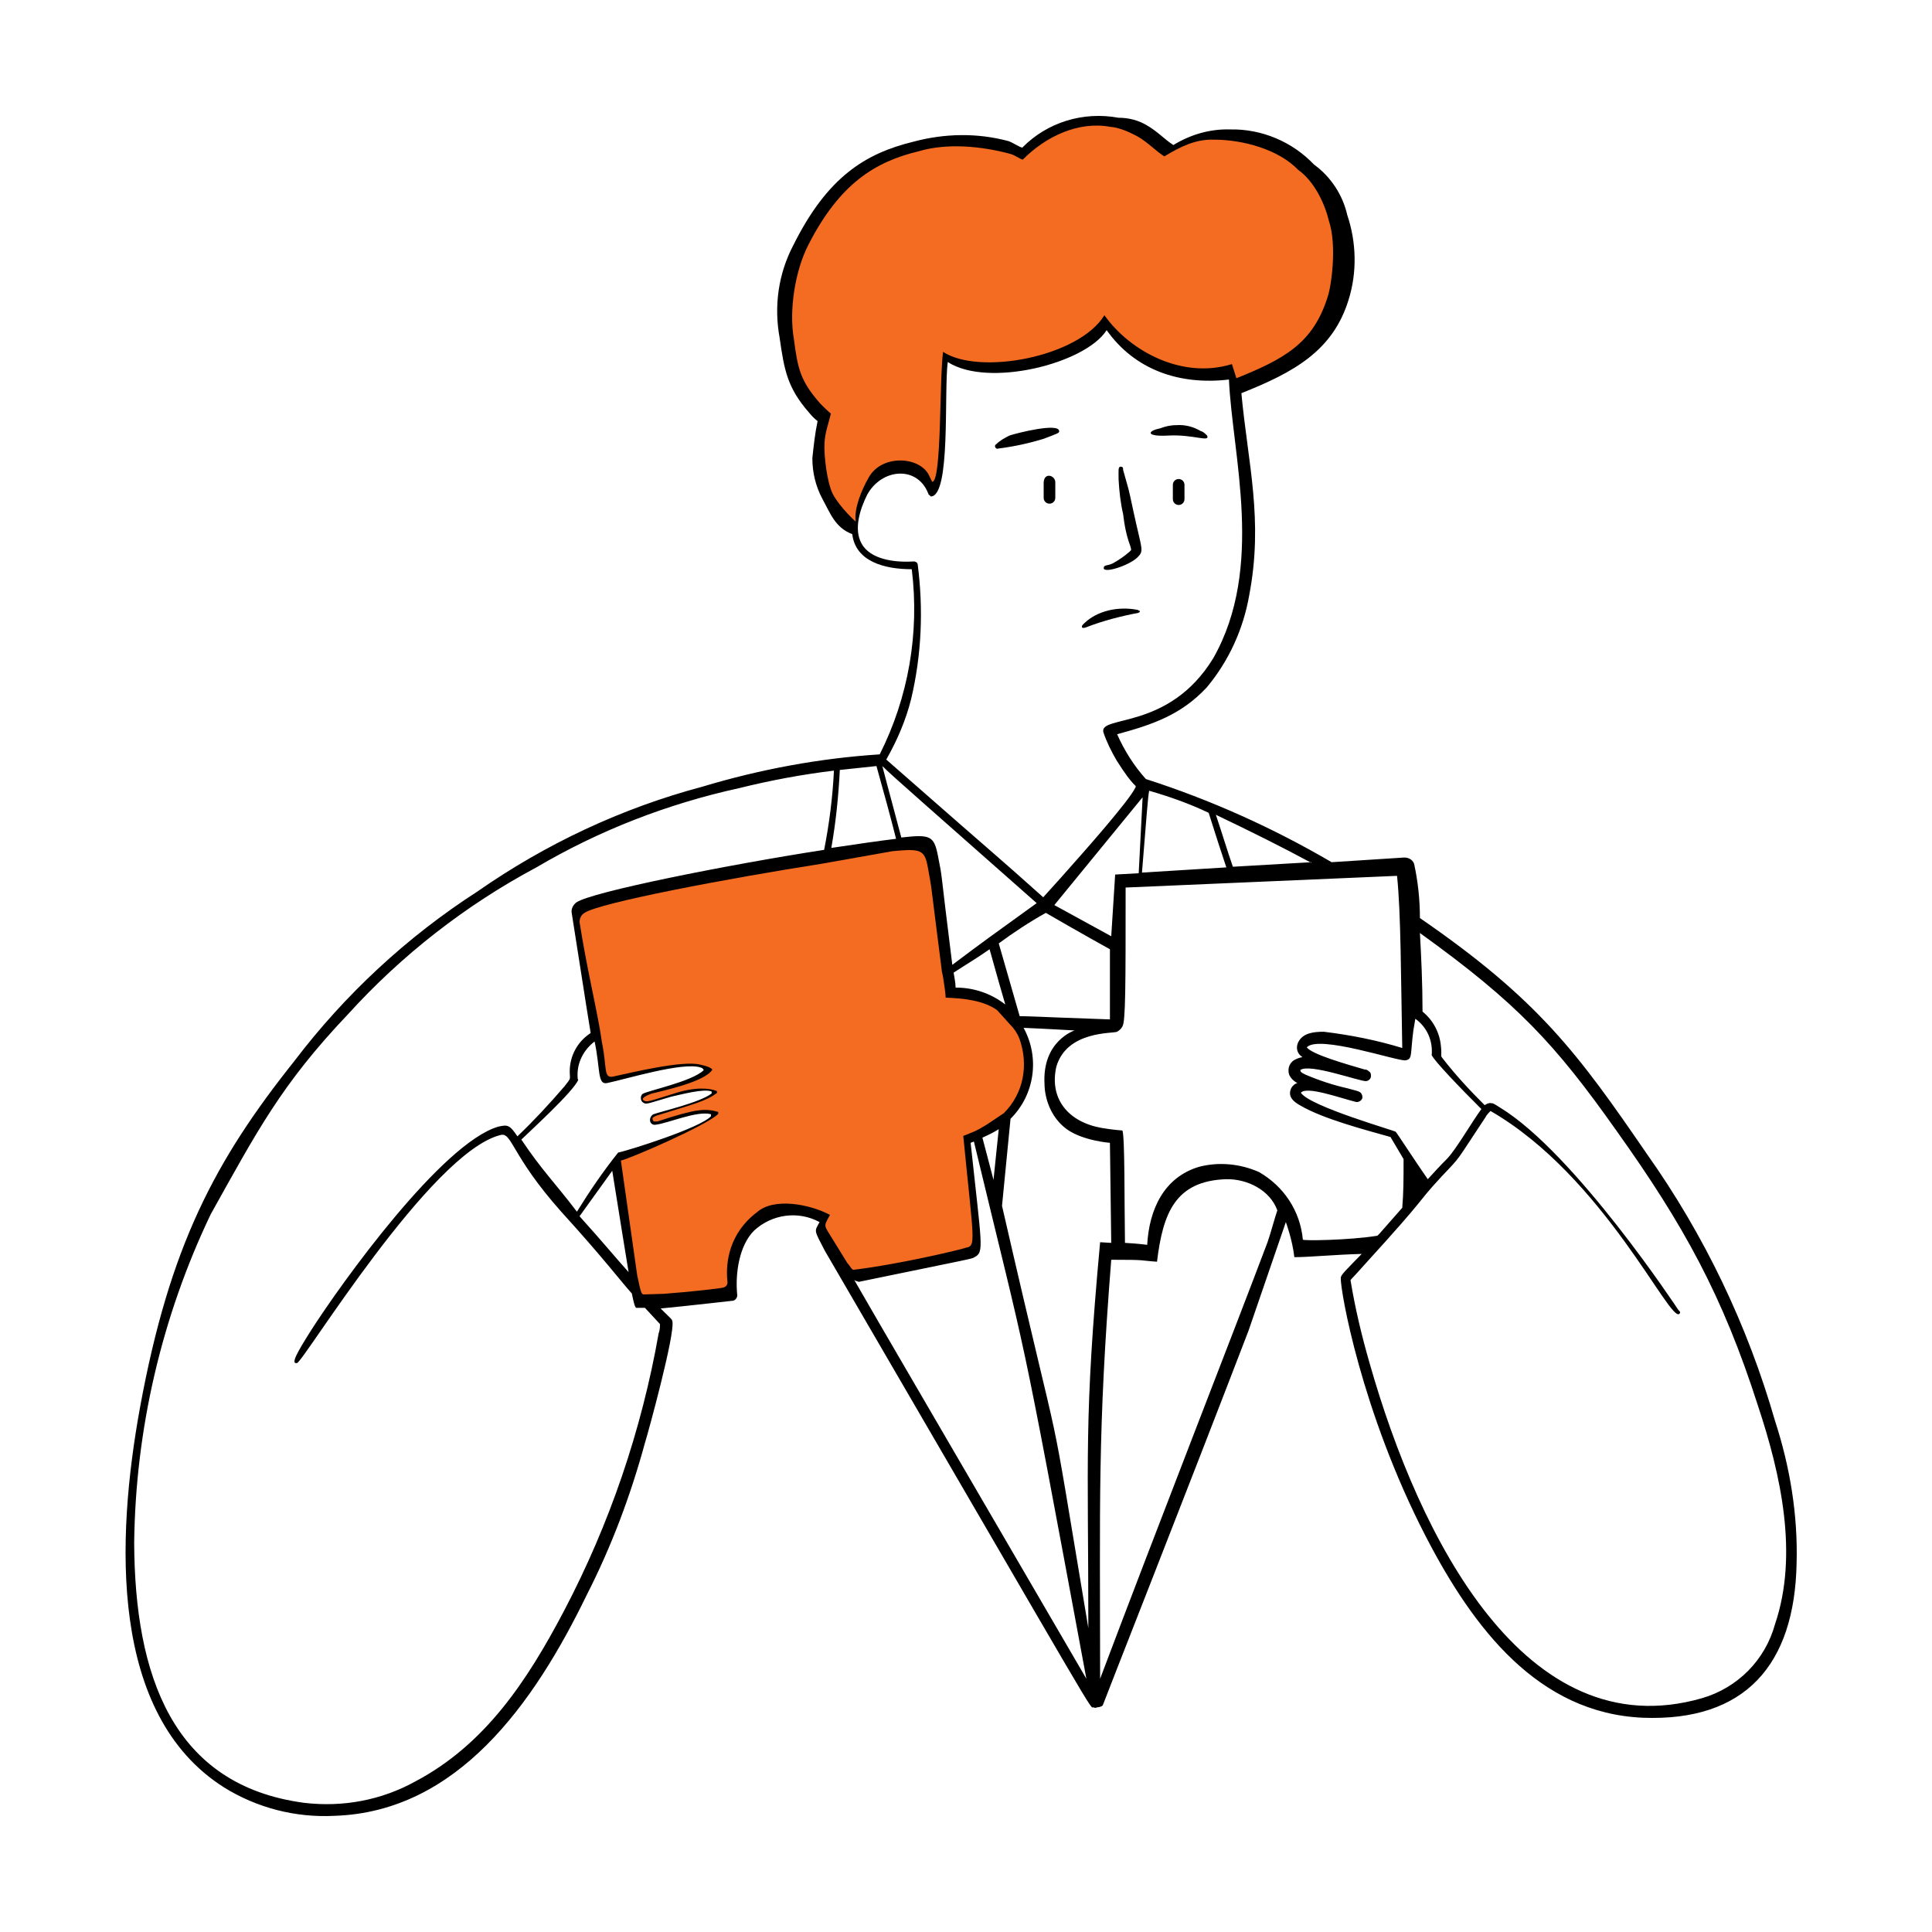
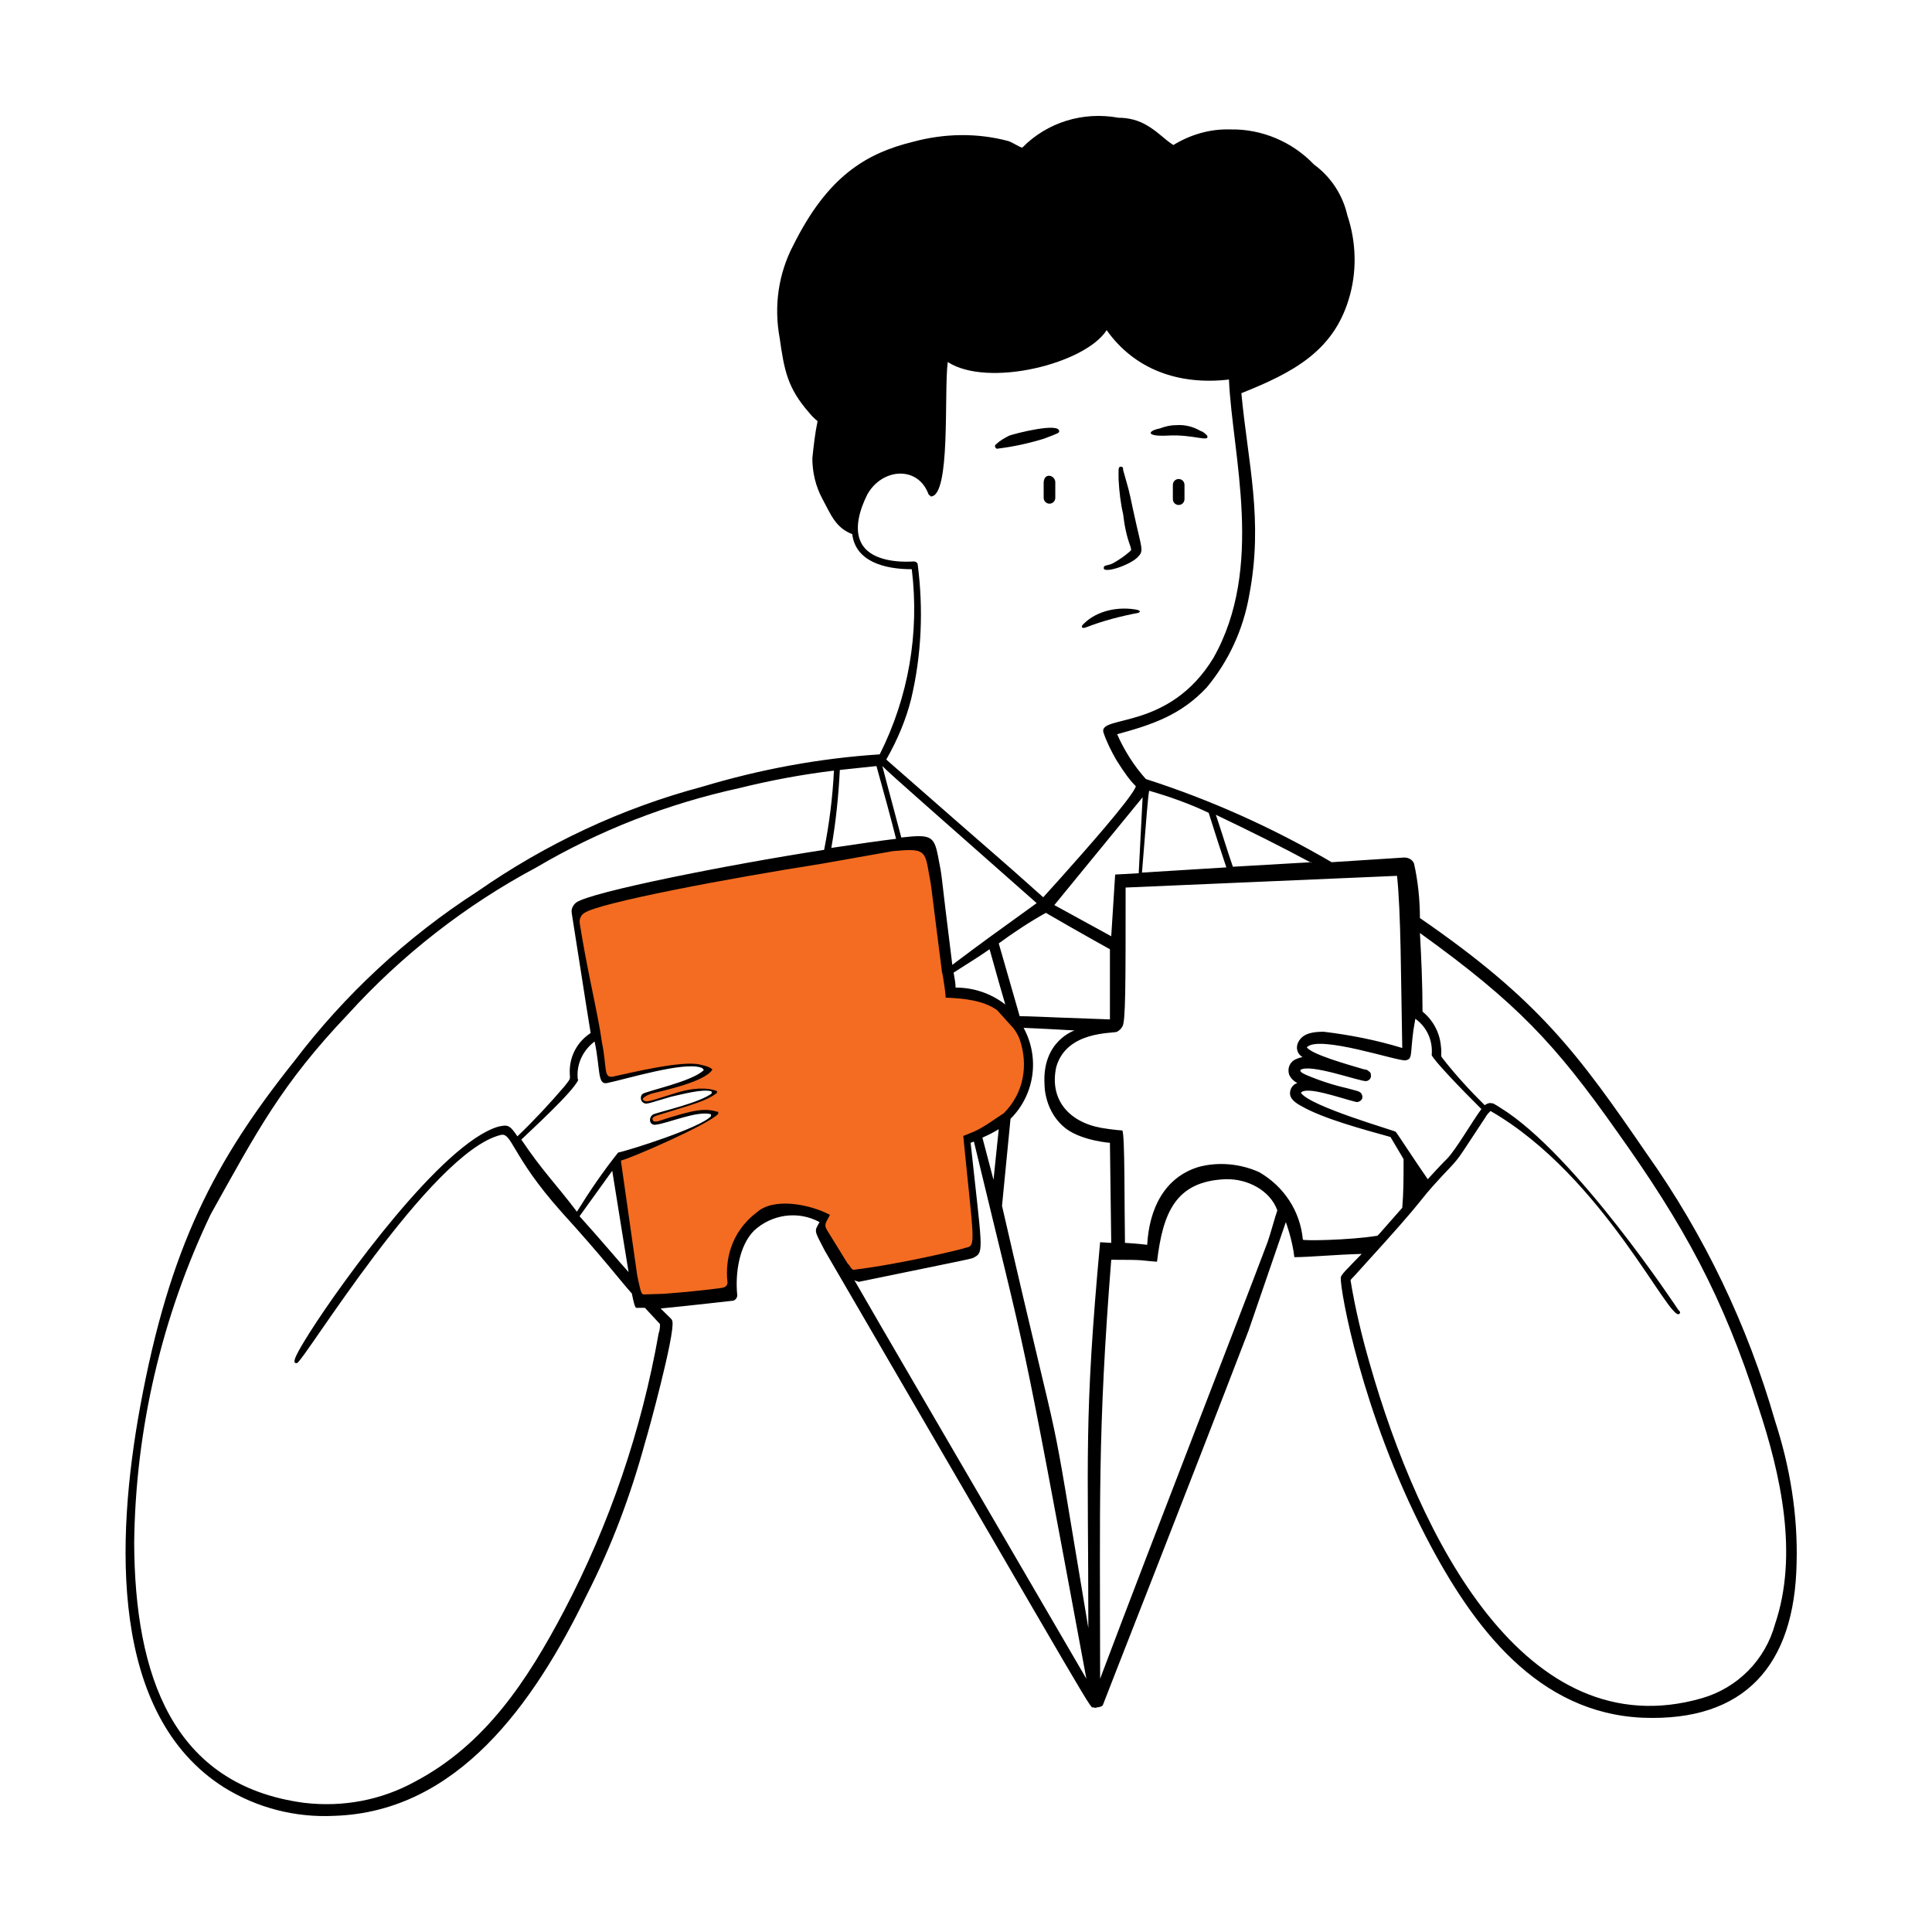
<svg xmlns="http://www.w3.org/2000/svg" width="260" height="260" viewBox="0 0 260 260" fill="none">
  <path fill-rule="evenodd" clip-rule="evenodd" d="M153.057 75.03C154.013 74.069 153.665 74.069 152.535 68.83C151.753 65.163 152.014 66.385 151.144 63.242C151.144 62.98 151.144 62.805 150.797 62.805C150.449 62.805 150.536 63.329 150.536 64.552C150.623 66.123 150.797 67.695 151.144 69.18C151.318 70.664 151.579 72.061 152.101 73.458C152.274 74.069 152.274 73.982 152.014 74.244C151.318 74.855 150.536 75.379 149.753 75.816C149.058 76.165 148.536 75.99 148.536 76.427C148.45 77.213 151.84 76.165 153.057 75.03ZM140.452 65.163V66.996C140.452 67.433 140.8 67.782 141.235 67.782C141.669 67.782 142.017 67.433 142.017 66.996V64.988C142.104 63.94 140.365 63.416 140.452 65.163ZM157.838 65.25V67.171C157.838 67.608 158.186 67.957 158.62 67.957C159.055 67.957 159.403 67.608 159.403 67.171V65.25C159.403 64.813 159.055 64.464 158.62 64.464C158.186 64.464 157.838 64.813 157.838 65.25ZM134.106 59.749C133.933 59.836 133.846 60.011 133.933 60.185C134.019 60.36 134.193 60.447 134.367 60.36C136.453 60.098 138.453 59.661 140.452 59.05C142.538 58.264 142.538 58.264 142.538 58.002C142.452 56.867 136.888 58.264 135.845 58.614C135.15 58.963 134.541 59.312 134.106 59.749ZM157.229 58.614C160.62 58.439 162.88 59.574 162.445 58.614C162.184 58.352 161.923 58.09 161.576 58.002C160.533 57.391 159.403 57.129 158.272 57.217C157.49 57.217 156.795 57.391 156.099 57.653C154.361 58.002 154.187 58.788 157.229 58.614Z" fill="black" />
  <path fill-rule="evenodd" clip-rule="evenodd" d="M221.625 155.284C212.384 141.821 207.103 134.565 191.086 123.549C191.086 121.102 190.822 118.566 190.293 116.206C190.029 115.594 189.413 115.332 188.709 115.419L179.204 116.031C171.283 111.398 162.922 107.639 154.209 104.841C152.625 103.093 151.305 100.994 150.337 98.809C155.177 97.498 158.962 96.186 162.394 92.514C165.387 88.93 167.323 84.647 168.115 80.101C170.051 69.96 167.939 62.354 167.059 52.912C174.1 50.115 179.38 47.23 181.492 40.324C182.637 36.652 182.549 32.63 181.316 28.959C180.7 26.248 179.116 23.801 176.828 22.14C173.924 19.08 169.787 17.331 165.563 17.419C162.834 17.331 160.194 18.118 157.906 19.517C156.674 18.73 155.881 17.769 154.385 16.894C153.241 16.195 151.921 15.845 150.513 15.845C145.76 14.971 140.92 16.457 137.575 19.867C137.135 19.779 136.431 19.255 135.727 18.992C131.503 17.856 127.102 17.943 122.878 19.08C116.453 20.654 111.348 23.801 106.772 32.98C104.747 36.827 104.131 41.198 104.923 45.481C105.54 49.852 105.98 52.213 108.884 55.535C109.236 55.972 109.588 56.322 110.028 56.671C109.676 58.333 109.5 59.993 109.324 61.654C109.324 63.578 109.764 65.414 110.644 67.075C111.788 69.173 112.404 71.009 114.693 71.883C115.133 75.555 119.005 76.604 122.702 76.604C123.758 85.171 122.262 93.826 118.389 101.519C110.292 102.044 102.283 103.53 94.45 105.89C83.625 108.775 73.416 113.583 64.263 119.965C54.758 126.085 46.397 133.865 39.62 142.782C28.883 156.245 22.81 167.785 18.849 189.378C15.593 207.212 14.713 230.729 30.115 240.52C34.603 243.318 39.796 244.629 44.989 244.367C61.534 243.842 71.832 229.33 78.96 214.643C82.305 208.087 84.857 201.268 86.793 194.186C87.233 192.788 90.842 179.587 90.49 177.839C90.402 177.489 90.49 177.664 88.906 176.09C92.602 175.74 98.587 175.041 98.675 175.041C99.027 174.954 99.291 174.516 99.203 174.167C98.939 171.369 99.467 167.61 101.491 165.599C103.867 163.414 107.388 162.889 110.292 164.463C109.588 165.774 109.5 165.425 110.996 168.31C149.017 233.614 146.552 229.68 147.168 229.767C147.344 229.855 147.52 229.855 147.608 229.767C147.872 229.767 148.225 229.68 148.401 229.505C148.401 229.418 159.842 200.393 168.027 179.062L173.043 164.463C173.043 164.463 173.924 166.823 174.188 169.184C176.212 169.184 179.732 168.834 183.253 168.747C181.228 170.845 180.436 171.544 180.436 171.981C180.348 173.555 183.165 189.903 191.878 206.775C198.302 219.189 207.015 230.554 221.097 231.166C234.827 231.691 241.515 224.085 241.779 210.36C241.956 203.89 240.899 197.421 238.875 191.214C235.179 178.363 229.37 166.211 221.625 155.284ZM199.359 149.251C198.126 150.913 196.014 154.584 194.782 155.896C193.814 156.857 193.022 157.731 192.142 158.693C190.381 156.158 188.005 152.486 187.829 152.311C187.653 152.136 176.3 148.902 175.068 147.066C175.772 146.104 180.348 147.765 182.461 148.29C182.813 148.377 183.253 148.115 183.341 147.765C183.341 147.678 183.341 147.59 183.341 147.503C183.165 146.804 182.813 146.891 181.316 146.454C179.38 146.017 177.532 145.405 175.684 144.618C174.98 144.268 175.068 144.268 174.98 144.006C176.212 143.045 183.077 145.58 183.869 145.492C184.309 145.405 184.573 145.055 184.485 144.618C184.485 144.443 184.397 144.268 184.221 144.181C184.045 144.006 183.869 143.919 183.605 143.919C181.228 143.219 176.564 141.908 175.86 140.946C177.444 139.198 188.181 142.87 189.149 142.695C190.117 142.52 189.765 141.995 190.205 138.673C190.293 138.149 190.381 137.624 190.469 137.1C192.054 138.236 192.846 140.072 192.67 141.995C193.022 142.782 196.542 146.454 199.359 149.251ZM176.476 116.031L165.915 116.643C165.211 114.632 164.506 112.272 163.626 109.649C168.379 111.922 172.427 113.933 176.476 116.118V116.031ZM154.649 106.415C157.378 107.201 160.106 108.163 162.658 109.387C163.538 112.185 164.33 114.632 165.035 116.73L153.681 117.43C154.297 109.912 154.473 107.289 154.649 106.415ZM122.614 94.088C124.022 88.143 124.286 82.024 123.494 75.904C123.406 75.642 123.142 75.555 122.966 75.555C120.413 75.73 117.069 75.292 115.925 73.107C114.869 71.183 115.749 68.473 116.717 66.55C118.653 63.053 123.406 62.616 124.902 66.375C125.078 66.812 124.902 66.375 125.254 66.812C127.982 66.812 127.014 52.825 127.542 48.716C132.911 52.213 146.024 48.978 148.929 44.432C152.713 49.765 158.698 51.863 165.387 51.076C165.827 61.217 170.227 76.341 163.274 88.581C157.29 98.372 147.872 96.186 148.489 98.547C148.929 99.858 149.545 101.082 150.249 102.306C152.713 106.24 152.977 105.54 152.801 105.978C151.921 107.813 146.112 114.37 142.68 118.217L140.392 120.752C132.559 113.758 137.399 118.129 119.269 102.218C120.765 99.596 121.909 96.886 122.614 94.088ZM148.049 167.173C145.848 191.039 146.464 196.022 146.464 219.102C140.48 183.346 143.912 201.792 134.847 162.277L135.991 150.563C139.247 147.328 139.952 142.345 137.751 138.324C140.04 138.411 144.616 138.673 144.616 138.673C144.616 138.673 140.216 140.072 140.568 145.929C140.568 145.929 140.48 149.689 143.56 151.962C145.76 153.535 149.369 153.797 149.369 153.797L149.545 167.26L148.049 167.173ZM132.207 153.098C132.999 152.748 133.703 152.399 134.407 151.962C134.143 154.584 133.879 156.945 133.703 158.781L132.207 153.098ZM111.876 114.108C112.492 110.611 112.844 107.114 113.02 103.617C114.693 103.442 116.277 103.267 117.949 103.093C119.005 106.852 119.885 110.086 120.589 112.884C118.389 113.146 115.397 113.583 111.876 114.108ZM128.158 129.844C126.398 115.856 126.926 118.741 126.222 115.157C125.694 112.447 125.166 112.272 121.293 112.709C120.501 109.649 119.621 106.502 118.741 103.093C120.237 104.579 124.99 108.688 139.512 121.539C132.735 126.434 132.823 126.347 128.158 129.844ZM133.175 127.746C134.143 131.243 134.847 133.69 135.287 135.177C133.351 133.69 131.063 132.904 128.598 132.904C128.598 132.204 128.422 131.505 128.334 130.893C130.622 129.407 131.151 129.144 133.175 127.746ZM142.24 136.925C142.24 136.925 138.191 136.75 137.223 136.75L134.407 126.959C136.431 125.473 138.543 124.074 140.744 122.85C145.408 125.56 149.369 127.746 149.369 127.746V133.341V137.187L142.24 136.925ZM77.728 144.88C77.64 143.045 78.52 141.296 80.017 140.16C80.809 143.831 80.369 146.017 81.689 145.755C84.241 145.23 91.898 142.87 94.274 143.656C94.538 143.744 94.538 143.744 94.714 144.006C93.13 145.58 86.969 146.804 86.441 147.241C86.177 147.503 86.177 148.028 86.441 148.29C86.969 148.727 86.969 148.552 90.314 147.59C91.546 147.328 94.714 146.454 95.77 146.891V147.153C94.186 148.377 89.17 149.514 87.938 149.951C87.585 150.126 87.409 150.563 87.497 150.913C87.585 151.262 87.938 151.437 88.29 151.35C89.874 151.175 93.834 149.426 95.682 149.951V150.213C94.274 151.787 84.505 154.847 83.185 155.109C81.161 157.644 79.312 160.354 77.64 163.064C74.648 159.13 72.976 157.557 70.159 153.36C71.04 152.486 77.2 146.891 77.816 145.318C77.728 145.23 77.728 145.055 77.728 144.88ZM82.393 157.557C83.449 164.201 84.153 168.484 84.593 171.194C83.009 169.446 81.073 167.086 77.992 163.676L82.393 157.557ZM77.552 121.451C77.112 121.801 76.848 122.325 76.936 122.85C77.904 128.882 78.696 134.215 79.489 139.023C77.728 140.16 76.672 142.083 76.672 144.181C76.672 145.317 76.936 144.968 75.968 146.192C73.944 148.552 71.832 150.825 69.631 152.923C68.575 151.35 68.311 151.35 67.079 151.612C59.51 153.797 45.957 172.593 41.732 179.237C39.972 182.035 39.092 183.608 39.972 183.434C40.852 183.259 57.926 155.109 67.343 152.748C68.927 152.311 68.751 155.458 75.528 163.064C81.249 169.359 83.537 172.418 85.033 174.079C85.473 176.265 85.561 176.003 85.825 176.003C86.177 176.003 86.441 176.003 86.793 176.003L88.818 178.188C88.818 178.451 88.818 178.975 88.642 179.412C86.353 192.438 82.041 205.114 75.88 216.829C70.951 226.183 65.319 234.75 55.902 239.733C51.325 242.269 46.133 243.23 40.94 242.618C23.162 240.258 18.145 225.396 18.057 207.649C18.233 192.351 21.754 177.227 28.355 163.414C34.603 152.224 37.86 145.929 46.837 136.488C54.053 128.532 62.678 121.801 72.184 116.73C80.633 111.747 89.874 108.163 99.467 106.065C103.691 105.016 107.916 104.229 112.228 103.705C112.052 107.289 111.612 110.786 110.908 114.37C97.883 116.381 79.489 120.052 77.552 121.451ZM114.957 172.244C115.133 172.418 115.397 172.418 115.573 172.506C131.239 169.271 130.711 169.446 131.151 169.184C132.471 168.484 132.119 167.785 130.622 153.797L131.063 153.623C138.631 185.095 136.871 175.653 146.2 225.921C126.662 192.351 118.565 178.538 114.957 172.244ZM148.049 225.921C148.049 202.317 147.696 192.963 149.545 169.533C154.561 169.533 153.153 169.621 155.705 169.796C156.498 163.239 158.17 158.955 164.947 158.693C167.851 158.606 170.931 160.179 171.899 162.889C171.635 163.589 170.931 166.211 170.579 167.173C166.267 178.625 155.793 205.376 148.049 225.921ZM238.875 218.577C237.555 223.385 233.859 227.145 229.018 228.543C205.255 235.362 190.998 206.95 184.309 183.434C183.253 179.762 182.373 176.09 181.756 172.331C181.756 172.156 181.58 172.506 183.517 170.32C192.758 160.179 190.117 162.54 193.99 158.343C196.806 155.371 195.75 156.595 199.887 150.388C200.063 150.038 200.327 149.776 200.591 149.514C215.904 158.343 224.794 178.276 226.026 176.789C226.114 176.615 226.202 176.615 225.85 176.265C225.85 176.265 212.032 155.284 201.911 149.077C200.943 148.465 200.943 148.465 200.679 148.465C200.415 148.377 200.063 148.552 199.799 148.727C197.774 146.716 195.838 144.618 194.078 142.345C193.814 141.995 194.078 142.17 193.902 140.684C193.726 138.936 192.846 137.275 191.438 136.138C191.438 132.379 191.262 128.707 191.086 125.56C204.199 135.002 209.304 140.509 217.577 152.224C226.554 164.813 231.834 174.342 236.587 189.203C239.667 198.47 242.044 209.223 238.875 218.577ZM151.481 119.441L188.005 117.867C188.533 122.675 188.533 131.854 188.709 141.034C185.277 139.985 181.756 139.285 178.148 138.848C176.74 138.848 175.332 139.023 174.716 140.247C174.364 140.946 174.54 141.733 175.156 142.17C175.42 142.345 175.244 142.17 174.452 142.52C173.572 142.87 173.219 143.744 173.483 144.618C173.66 144.968 173.836 145.23 174.188 145.492C174.628 145.842 174.716 145.667 174.364 145.842C174.012 146.017 173.748 146.367 173.66 146.716C173.395 147.678 174.1 148.29 175.068 148.814C178.06 150.563 183.693 152.049 187.125 153.011L188.885 155.983C188.885 158.781 188.885 160.442 188.709 162.54L185.629 166.037L185.365 166.299C181.58 166.911 175.332 166.998 175.332 166.823C174.98 162.977 172.779 159.655 169.435 157.731C166.883 156.595 163.978 156.333 161.338 157.032C156.674 158.431 154.649 162.714 154.385 167.523C154.385 167.523 153.065 167.348 151.393 167.26C151.305 162.103 151.393 152.748 151.041 152.136C151.041 152.136 149.721 152.049 148.225 151.787C143.824 151 141.184 147.94 142.152 143.569C143.56 138.673 149.809 139.111 150.337 138.848C150.601 138.673 150.865 138.499 151.041 138.149C151.481 137.537 151.481 132.729 151.481 119.441ZM149.545 125.997L141.888 121.801L153.769 107.289L153.241 117.517L150.073 117.692L149.545 125.997Z" fill="black" />
-   <path fill-rule="evenodd" clip-rule="evenodd" d="M166.388 50.902C172.823 48.306 176.685 46.229 178.658 39.998C179.173 38.527 179.945 32.988 178.83 29.7C178.229 27.19 176.771 24.334 174.711 22.863C172.051 20.093 167.246 18.795 163.385 18.795C160.896 18.709 158.837 19.747 156.692 21.046C155.576 20.353 154.461 19.142 153.088 18.363C151.972 17.757 150.599 17.151 149.398 17.065C145.108 16.286 140.731 18.363 137.642 21.478C137.213 21.392 136.613 20.872 135.926 20.699C132.065 19.661 127.431 19.228 123.656 20.353C117.821 21.738 113.016 24.68 108.811 32.901C107.009 36.363 106.151 41.729 106.837 45.623C107.352 49.604 107.696 51.248 110.356 54.277C110.699 54.623 111.385 55.316 111.814 55.662C111.471 57.133 111.042 58.085 110.956 59.642C110.87 61.373 111.299 64.921 112.072 66.479C113.101 68.383 115.161 70.2 115.161 70.2C114.903 68.47 115.933 65.96 116.877 64.316C118.593 61.114 123.742 61.373 125.029 63.969C125.029 63.969 125.2 64.402 125.458 64.835C126.745 64.835 126.402 51.075 126.916 47.354C131.807 50.556 145.193 48.046 148.626 42.421C152.058 47.267 159.094 51.075 165.787 48.998L166.388 50.902Z" fill="#F36C21" />
  <path fill-rule="evenodd" clip-rule="evenodd" d="M110.551 116.243C98.065 118.198 80.479 121.512 78.632 122.872C78.193 123.127 77.929 123.722 78.017 124.232C78.896 129.84 79.951 134.174 80.743 138.593L81.007 140.293C81.71 143.692 81.182 145.137 82.501 144.882C84.875 144.372 91.822 142.672 94.196 143.267C94.196 143.267 95.603 143.522 95.867 143.947C94.811 145.647 88.92 146.837 87.689 147.176C87.162 147.346 86.282 147.771 86.546 148.026C86.986 148.451 87.601 148.111 90.679 147.176C93.493 146.242 95.515 146.412 96.482 146.837V147.091C94.987 148.196 93.493 148.536 88.305 150.151C87.953 150.321 87.689 150.406 87.865 150.746C87.953 151.001 88.129 150.916 88.481 150.916C93.668 149.216 94.9 149.131 96.658 149.641V149.896C95.339 151.341 84.787 155.93 83.556 156.184L85.755 171.651C86.194 173.691 86.282 174.2 86.634 174.2C86.898 174.2 89.36 174.115 89.36 174.115C92.877 173.86 97.274 173.351 97.362 173.266C97.713 173.181 97.977 172.841 97.889 172.416C97.625 169.866 98.153 165.957 101.846 163.153C104.132 161.113 108.968 162.048 111.694 163.493C110.991 164.768 110.903 164.852 111.342 165.617L114.068 170.036C114.244 170.121 114.596 170.886 114.86 170.886C121.191 170.121 129.632 168.082 129.984 167.912C131.391 167.657 131.039 167.147 129.632 152.87L130.687 152.445C131.391 152.19 132.094 151.765 132.797 151.341L135.084 149.811C137.809 147.091 138.425 143.267 137.194 139.783C136.93 139.103 136.49 138.423 135.963 137.914L134.204 135.959C132.358 134.599 129.544 134.344 127.258 134.259C127.258 133.58 126.994 132.05 126.906 131.455L126.73 130.605V130.52C125.06 117.518 125.499 120.238 124.884 116.838C124.444 114.289 123.916 114.204 120.135 114.544L110.551 116.243Z" fill="#F36C21" />
  <path fill-rule="evenodd" clip-rule="evenodd" d="M153.112 82.078C150.466 81.552 147.65 82.209 145.943 83.851C145.602 84.179 145.602 84.179 145.602 84.376C145.602 84.573 146.028 84.507 146.284 84.376C148.503 83.522 150.808 82.931 153.197 82.472C153.368 82.406 153.453 82.275 153.368 82.209C153.197 82.143 153.197 82.143 153.112 82.078Z" fill="black" />
</svg>